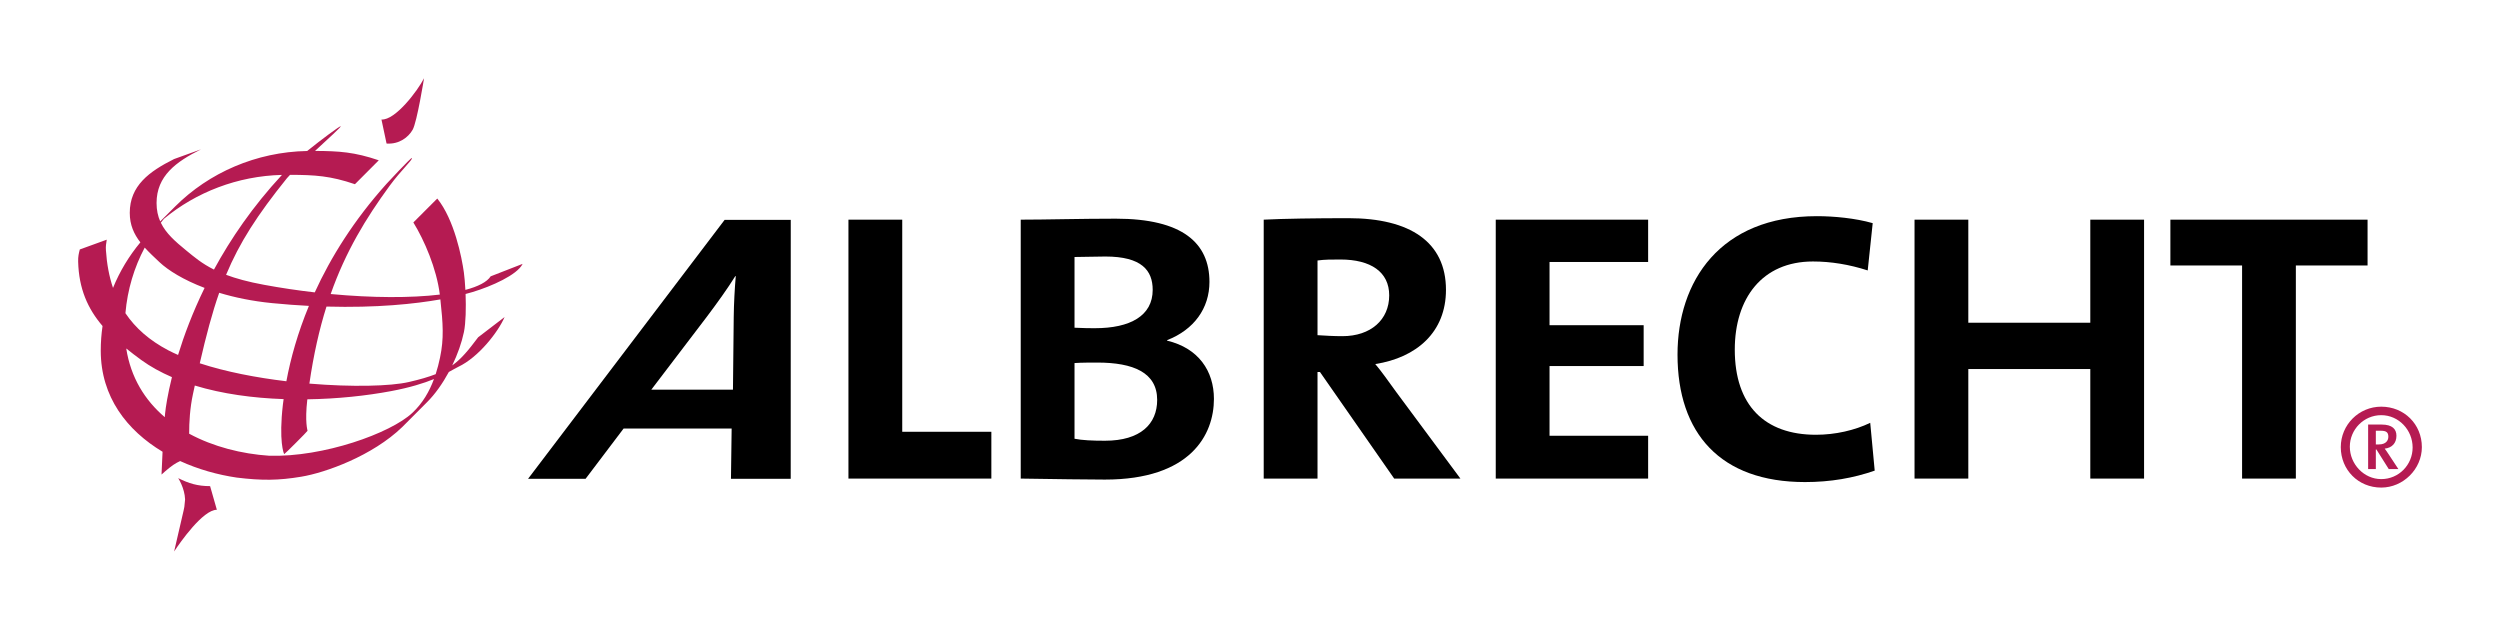
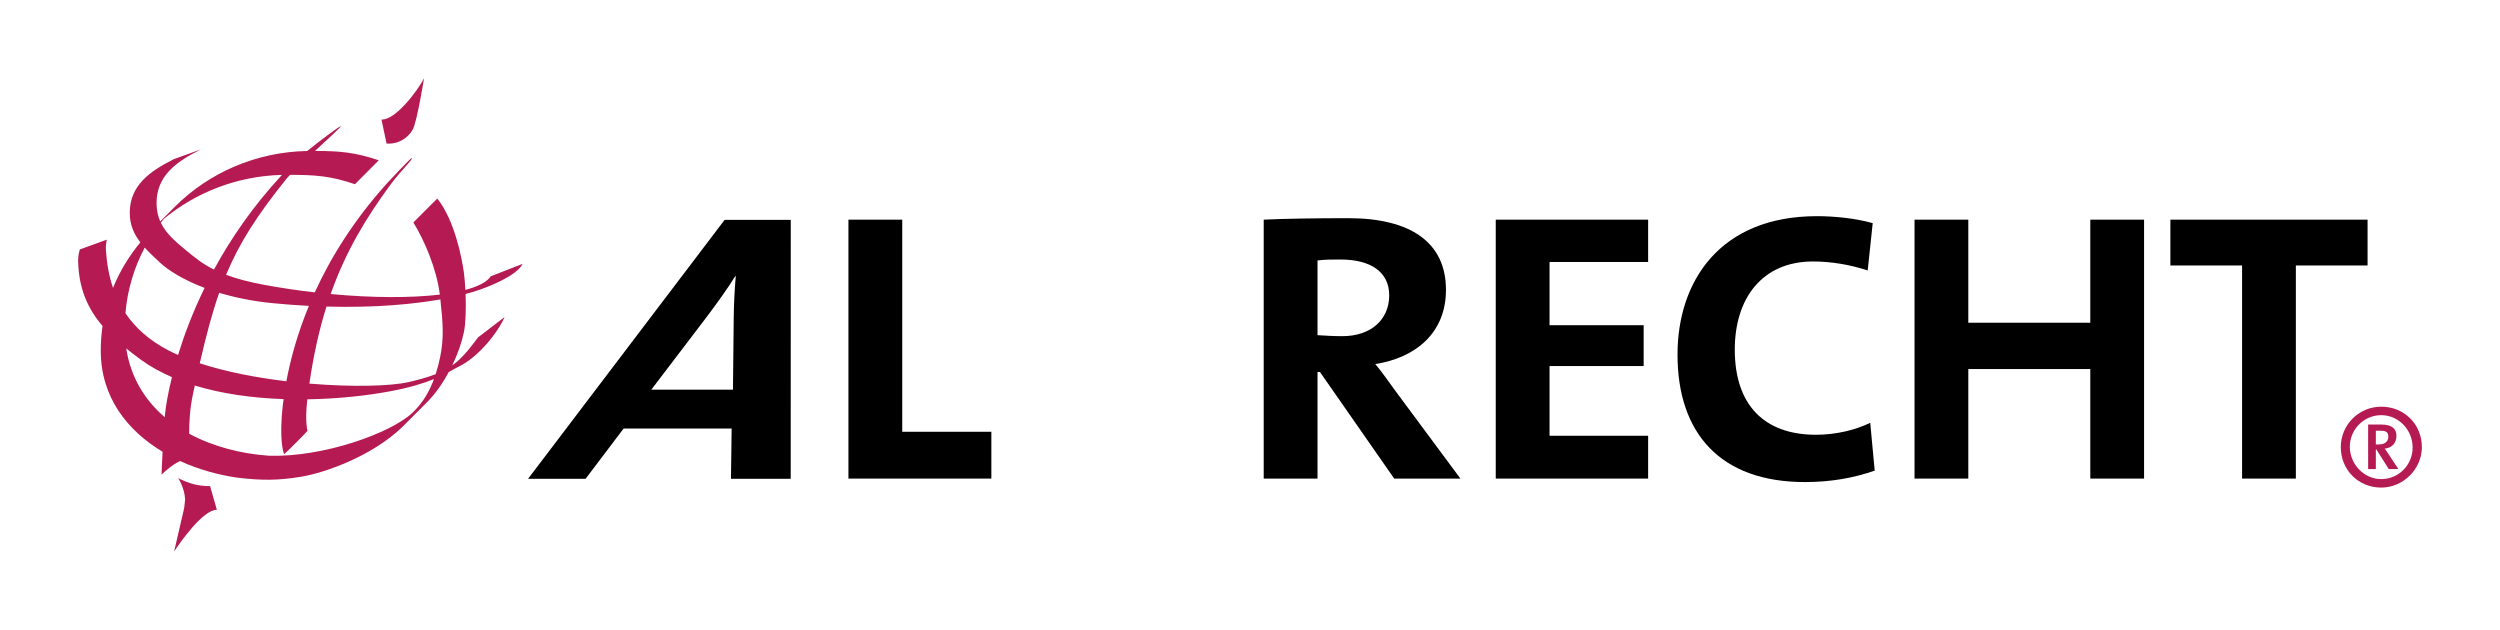
<svg xmlns="http://www.w3.org/2000/svg" id="svg2" height="285.591" width="1133.858" version="1.0">
  <defs id="defs4" />
  <g id="layer1" transform="translate(0.907,-116.127)">
    <g id="g4325" transform="translate(35.439,35.483)">
      <path style="fill:#000000;fill-opacity:1;fill-rule:nonzero;stroke:none" id="path4157" d="M 296.431,224.412 C 296.495,218.304 296.888,211.31 297.357,205.89 L 297.138,205.89 C 293.641,211.528 288.903,218.086 284.326,224.18 L 259.047,257.379 L 296.084,257.379 L 296.431,224.412 z M 295.178,297.804 L 295.486,274.994 L 246.492,274.994 L 229.236,297.804 L 203.154,297.804 L 292.297,180.367 L 322.295,180.367 L 322.275,297.804 L 295.178,297.804" />
      <path style="fill:#000000;fill-opacity:1;fill-rule:nonzero;stroke:none" id="path4161" d="M 348.46,297.701 L 348.46,180.271 L 372.858,180.271 L 372.858,276.473 L 413.276,276.473 L 413.276,297.701 L 348.46,297.701" />
-       <path style="fill:#000000;fill-opacity:1;fill-rule:nonzero;stroke:none" id="path4165" d="M 461.384,245.087 C 458.902,245.087 453.933,245.087 450.995,245.305 L 450.995,279.636 C 454.376,280.317 459.121,280.536 464.765,280.536 C 481.024,280.536 488.481,272.86 488.481,262.021 C 488.481,249.6 477.636,245.087 461.384,245.087 z M 464.997,196.986 C 460.477,196.986 455.283,197.205 450.995,197.205 L 450.995,229.278 C 454.826,229.497 458.671,229.497 460.252,229.497 C 476.279,229.497 486.45,223.859 486.45,212.113 C 486.45,203.299 481.48,196.986 464.997,196.986 z M 464.765,298.157 C 456.639,298.157 442.637,297.932 426.597,297.701 L 426.597,180.271 C 437.667,180.271 454.145,179.821 469.735,179.821 C 499.996,179.821 512.191,190.878 512.191,208.5 C 512.191,220.464 505.19,230.172 492.995,234.916 L 492.995,235.148 C 507.228,238.529 514.223,248.919 514.223,261.571 C 514.223,277.829 503.615,298.157 464.765,298.157" />
      <path style="fill:#000000;fill-opacity:1;fill-rule:nonzero;stroke:none" id="path4169" d="M 571.588,198.342 C 567.525,198.342 564.362,198.342 561.205,198.786 L 561.205,232.66 C 564.587,232.885 568.65,233.11 572.494,233.11 C 585.365,233.11 593.722,225.665 593.722,214.595 C 593.722,203.981 585.365,198.342 571.588,198.342 z M 595.979,297.701 L 562.324,249.375 L 561.205,249.375 L 561.205,297.701 L 536.801,297.701 L 536.801,180.271 C 545.396,179.821 560.755,179.596 575.207,179.596 C 603.205,179.596 619.464,190.428 619.464,212.113 C 619.464,231.31 606.143,242.824 587.396,245.762 C 590.109,248.919 593.266,253.438 596.879,258.408 L 626.015,297.701 L 595.979,297.701" />
      <path style="fill:#000000;fill-opacity:1;fill-rule:nonzero;stroke:none" id="path4173" d="M 642.042,297.701 L 642.042,180.271 L 711.153,180.271 L 711.153,199.461 L 666.433,199.461 L 666.433,228.14 L 709.121,228.14 L 709.121,246.662 L 666.433,246.662 L 666.433,278.279 L 711.153,278.279 L 711.153,297.701 L 642.042,297.701" />
      <path style="fill:#000000;fill-opacity:1;fill-rule:nonzero;stroke:none" id="path4177" d="M 782.295,299.282 C 743.895,299.282 724.48,277.148 724.48,241.467 C 724.48,208.269 743.676,178.683 787.714,178.683 C 795.39,178.683 805.098,179.596 813.005,181.852 L 810.742,203.299 C 802.385,200.593 794.027,199.236 785.901,199.236 C 762.873,199.236 750.452,215.951 750.452,239.211 C 750.452,264.496 763.998,277.829 787.258,277.829 C 796.072,277.829 804.879,275.798 811.88,272.41 L 813.912,294.094 C 804.198,297.482 793.809,299.282 782.295,299.282" />
      <path style="fill:#000000;fill-opacity:1;fill-rule:nonzero;stroke:none" id="path4181" d="M 911.695,297.701 L 911.695,248.018 L 856.368,248.018 L 856.368,297.701 L 831.977,297.701 L 831.977,180.271 L 856.368,180.271 L 856.368,227.015 L 911.695,227.015 L 911.695,180.271 L 936.08,180.271 L 936.08,297.701 L 911.695,297.701" />
      <path style="fill:#000000;fill-opacity:1;fill-rule:nonzero;stroke:none" id="path4185" d="M 1004.921,201.049 L 1004.921,297.701 L 980.536,297.701 L 980.536,201.049 L 948.019,201.049 L 948.019,180.271 L 1037.445,180.271 L 1037.445,201.049 L 1004.921,201.049" />
      <path style="fill:#b51b52;fill-opacity:1;fill-rule:nonzero;stroke:none" id="path4189" transform="translate(173.85,-302.123)" d="M -17.875,418.25 C -20.678,423.798 -30.9,437.406 -37.188,436.969 L -34.875,447.875 C -29.153,448.267 -24.986,445.04 -23.031,441.594 C -21.064,438.129 -17.875,418.25 -17.875,418.25 z M -55.656,440.031 C -55.984,439.772 -64.637,446.224 -70.875,451.25 C -94.001,451.66 -115.447,461.128 -130.719,476.375 L -137.531,483.188 C -138.589,480.772 -139.188,478.035 -139.188,474.844 C -139.188,462.558 -130.34,456.125 -119.031,450.5 L -131.25,454.906 C -142.546,460.544 -151.344,467.014 -151.344,479.312 C -151.344,484.801 -149.441,488.927 -146.531,492.688 C -151.68,498.867 -155.885,505.824 -158.938,513.344 C -160.689,508.165 -161.757,502.467 -162.156,496.25 C -162.285,494.341 -162.064,493.327 -161.781,491.469 L -174,495.906 C -174.456,497.674 -174.814,499.078 -174.75,501.438 C -174.435,513.722 -170.411,522.756 -163.688,530.625 C -164.227,534.269 -164.5,538.005 -164.5,541.812 C -164.5,562.821 -152.552,578.009 -136.469,587.656 C -136.753,593.369 -136.938,598 -136.938,598 C -136.938,598 -133.939,595.218 -131.656,593.656 C -130.609,592.934 -129.514,592.351 -128.5,591.875 C -120.315,595.622 -111.464,598.105 -102.812,599.375 C -91.485,600.764 -83.875,600.705 -73.531,598.969 C -62.57,597.149 -41.276,589.514 -27.75,576.438 L -16.531,565.188 C -12.861,561.536 -9.453,556.705 -6.625,551.469 C -4.794,550.48 -3.386,549.642 -2.312,549.125 C 6.842,544.798 15.757,533.339 18.656,526.562 L 6.656,535.75 C 2.266,541.606 -0.945,545.531 -5.094,548.5 C -2.654,543.462 -0.79,538.202 0.219,533.344 C 1.06,529.242 1.205,522.345 0.969,516.094 C 2.202,515.773 3.306,515.461 4.125,515.219 C 12.598,512.666 24.414,507.465 26.844,502.438 C 26.844,502.405 12.344,508.094 12.344,508.094 C 10.685,510.661 6.668,512.719 0.875,514.25 C 0.721,511.232 0.471,508.435 0.188,506.312 C -0.758,499.479 -4.122,482.437 -11.875,472.812 L -22.719,483.656 C -17.774,491.672 -12.178,504.549 -10.719,516.375 C -23.891,517.951 -41.379,517.89 -60.219,516.125 C -53.406,496.81 -44.262,481.781 -33.5,467.062 C -28.235,459.875 -22.905,455.196 -23.406,454.438 C -23.676,454.032 -34.875,466.125 -34.875,466.125 C -49.694,482.623 -60.153,499.442 -67.438,515.375 C -75.012,514.503 -82.734,513.363 -90.438,511.938 C -97.685,510.61 -103.224,509.062 -107.656,507.406 C -101.6,492.856 -93.538,480.319 -80.062,463.594 C -79.74,463.196 -79.227,462.658 -78.656,462.062 C -67.392,462.093 -60.352,462.513 -49.219,466.312 L -38.406,455.469 C -49.391,451.73 -56.362,451.261 -67.312,451.219 C -61.214,445.576 -55.357,440.249 -55.656,440.031 z M -82.312,462.094 C -95.572,476.388 -105.61,491.14 -113.156,505.031 C -118.751,502.241 -122.189,499.254 -125.688,496.406 C -130.709,492.301 -134.926,488.626 -137.25,483.781 C -136.793,483.196 -136.349,482.604 -135.875,482.031 C -121.312,469.965 -102.463,462.583 -82.312,462.094 z M -144.562,495.062 C -142.556,497.273 -140.261,499.417 -137.844,501.688 C -133.919,505.375 -126.987,509.716 -117.406,513.344 C -122.868,524.535 -126.728,534.908 -129.438,543.75 C -130.983,543.064 -132.492,542.368 -133.906,541.625 C -142.399,537.153 -148.768,531.57 -153.312,524.812 C -152.378,514.078 -149.348,504.069 -144.562,495.062 z M -110.781,515.562 C -103.825,517.671 -95.794,519.363 -86.719,520.25 C -80.911,520.82 -75.376,521.227 -70.094,521.5 C -75.15,533.729 -78.389,545.315 -80.312,555.688 C -93.911,554.058 -107.785,551.402 -119.594,547.531 C -116.701,534.957 -113.973,524.673 -110.781,515.562 z M -10.469,518.562 C -9.271,529.661 -8.795,536.242 -10.625,544.969 C -11.157,547.487 -11.796,549.998 -12.594,552.469 C -15.859,553.748 -19.772,554.88 -24.781,556.031 C -33.033,557.943 -50.509,558.372 -69.875,556.75 C -67.972,543.561 -65.357,532.069 -62.125,521.812 C -39.305,522.452 -22,520.594 -10.469,518.562 z M -152.938,540.812 C -150.77,542.56 -148.51,544.313 -146.094,546.062 C -141.92,549.085 -137.236,551.641 -132.219,553.812 C -134.173,561.734 -135.045,567.526 -135.312,570.25 C -135.364,570.762 -135.419,571.403 -135.469,571.969 C -144.448,564.318 -150.901,554.017 -152.938,540.812 z M -13.375,554.688 C -15.453,560.313 -18.496,565.631 -23.188,570.031 C -33.049,579.257 -63.523,590.189 -88.062,589.469 C -100.589,588.623 -113.444,585.402 -124.406,579.469 C -124.417,574.243 -124.043,567.793 -122.688,561.531 C -122.394,560.175 -122.13,558.932 -121.844,557.625 C -109.344,561.443 -95.4,563.302 -81.562,563.781 C -81.664,564.559 -81.788,565.365 -81.875,566.125 C -83.829,582.84 -81.474,588.661 -81.281,588.719 C -81.076,588.751 -70.77,578.446 -70.719,578.156 C -70.694,577.882 -72.016,574.369 -70.812,563.875 C -57.104,563.675 -43.929,562.244 -32.812,560.156 C -24.186,558.531 -17.961,556.561 -13.375,554.688 z M -129.375,599.625 C -129.375,599.625 -126.443,604.08 -126.25,609.281 C -126.552,612.907 -126.61,612.967 -126.938,614.375 C -127.285,615.789 -131.219,632.875 -131.219,632.875 C -128.461,628.728 -118.176,613.969 -111.844,613.969 L -114.906,603.25 C -120.609,603.25 -124.573,602.017 -129.375,599.625 z" />
      <path style="fill:#b51b52;fill-opacity:1;fill-rule:nonzero;stroke:none" id="path4225" d="M 1043.462,276.003 L 1041.199,276.003 L 1041.199,282.214 L 1042.588,282.214 C 1045.828,282.214 1046.869,280.375 1046.869,278.716 C 1046.869,276.794 1046.001,276.003 1043.462,276.003 z M 1047.056,293.387 L 1041.45,284.483 L 1041.199,284.483 L 1041.199,293.387 L 1037.702,293.387 L 1037.702,273.2 L 1043.815,273.2 C 1048.618,273.2 1050.54,275.219 1050.54,278.279 C 1050.54,281.687 1048.444,283.782 1045.217,284.117 C 1045.648,284.65 1046.438,285.788 1047.223,287.016 L 1051.421,293.387 L 1047.056,293.387 z M 1029.402,283.255 C 1029.402,291.111 1035.779,297.939 1043.642,297.939 C 1051.594,297.939 1057.882,291.478 1057.882,283.602 C 1057.882,275.663 1051.594,268.938 1043.642,268.938 C 1035.779,268.938 1029.402,275.399 1029.402,283.255 z M 1062.073,283.442 C 1062.073,293.387 1053.6,301.783 1043.642,301.783 C 1033.253,301.783 1025.3,293.747 1025.3,283.442 C 1025.3,273.297 1033.51,265.087 1043.642,265.087 C 1054.037,265.087 1062.073,273.04 1062.073,283.442" />
    </g>
  </g>
</svg>